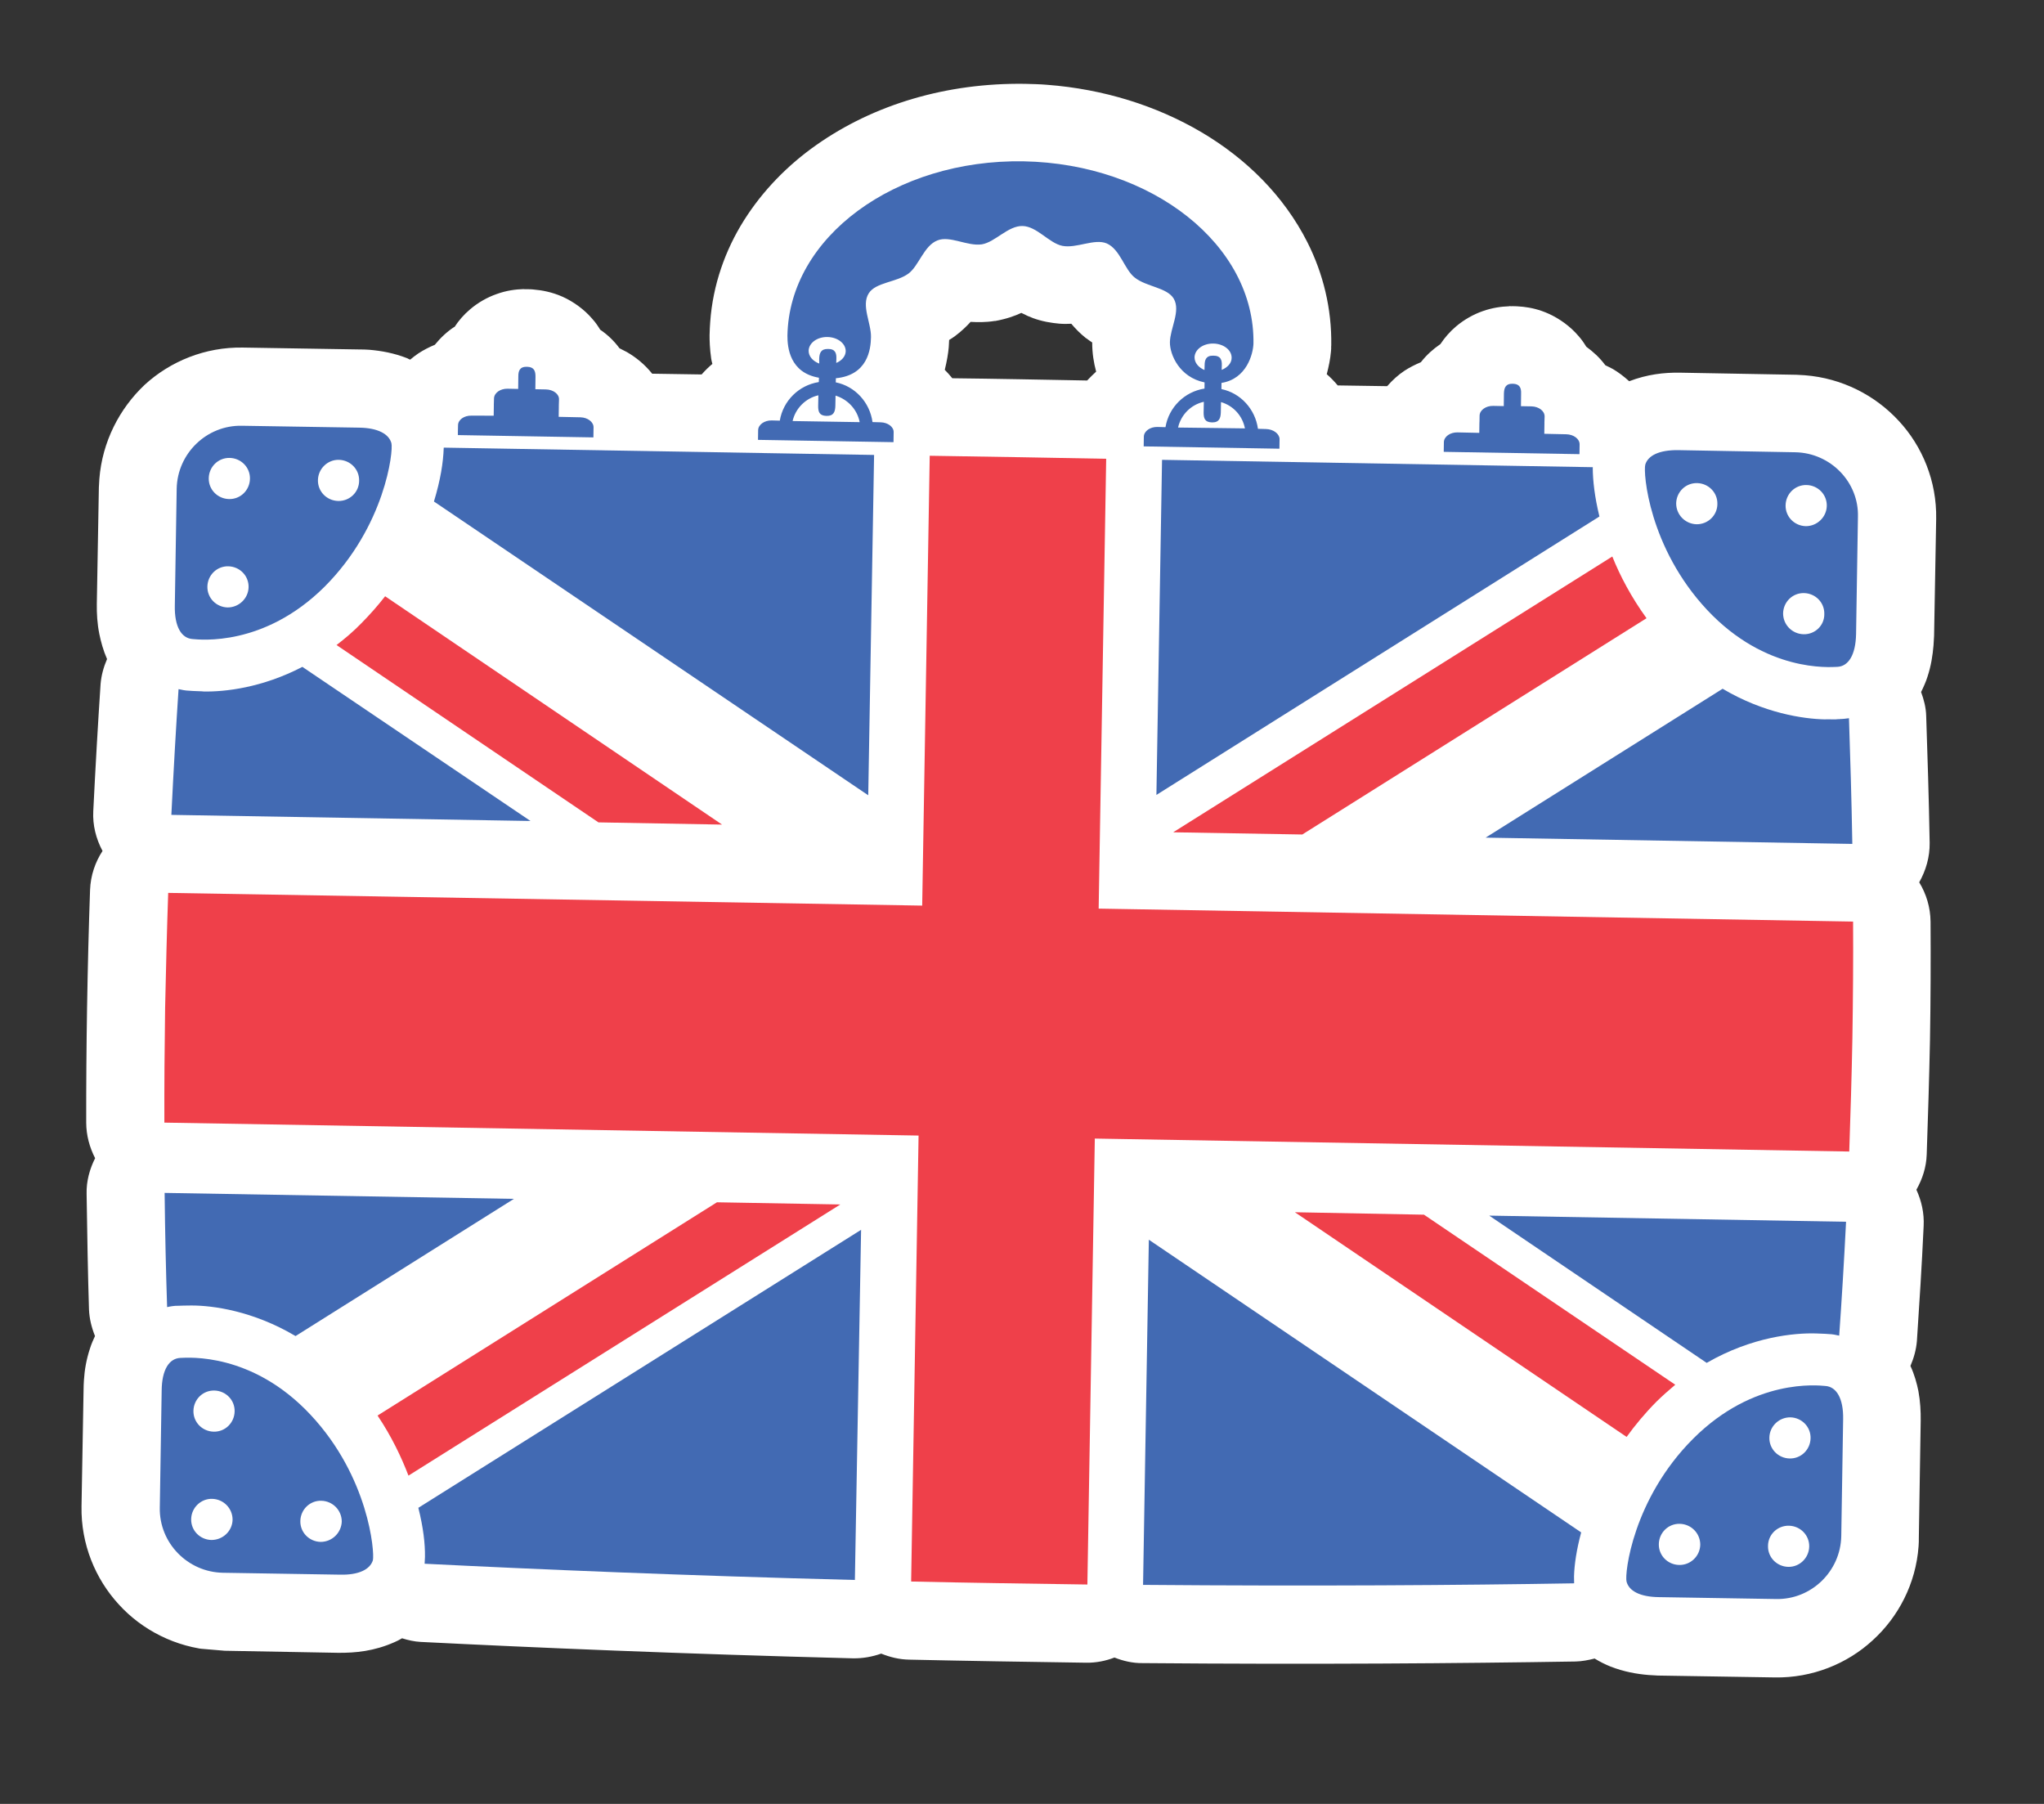
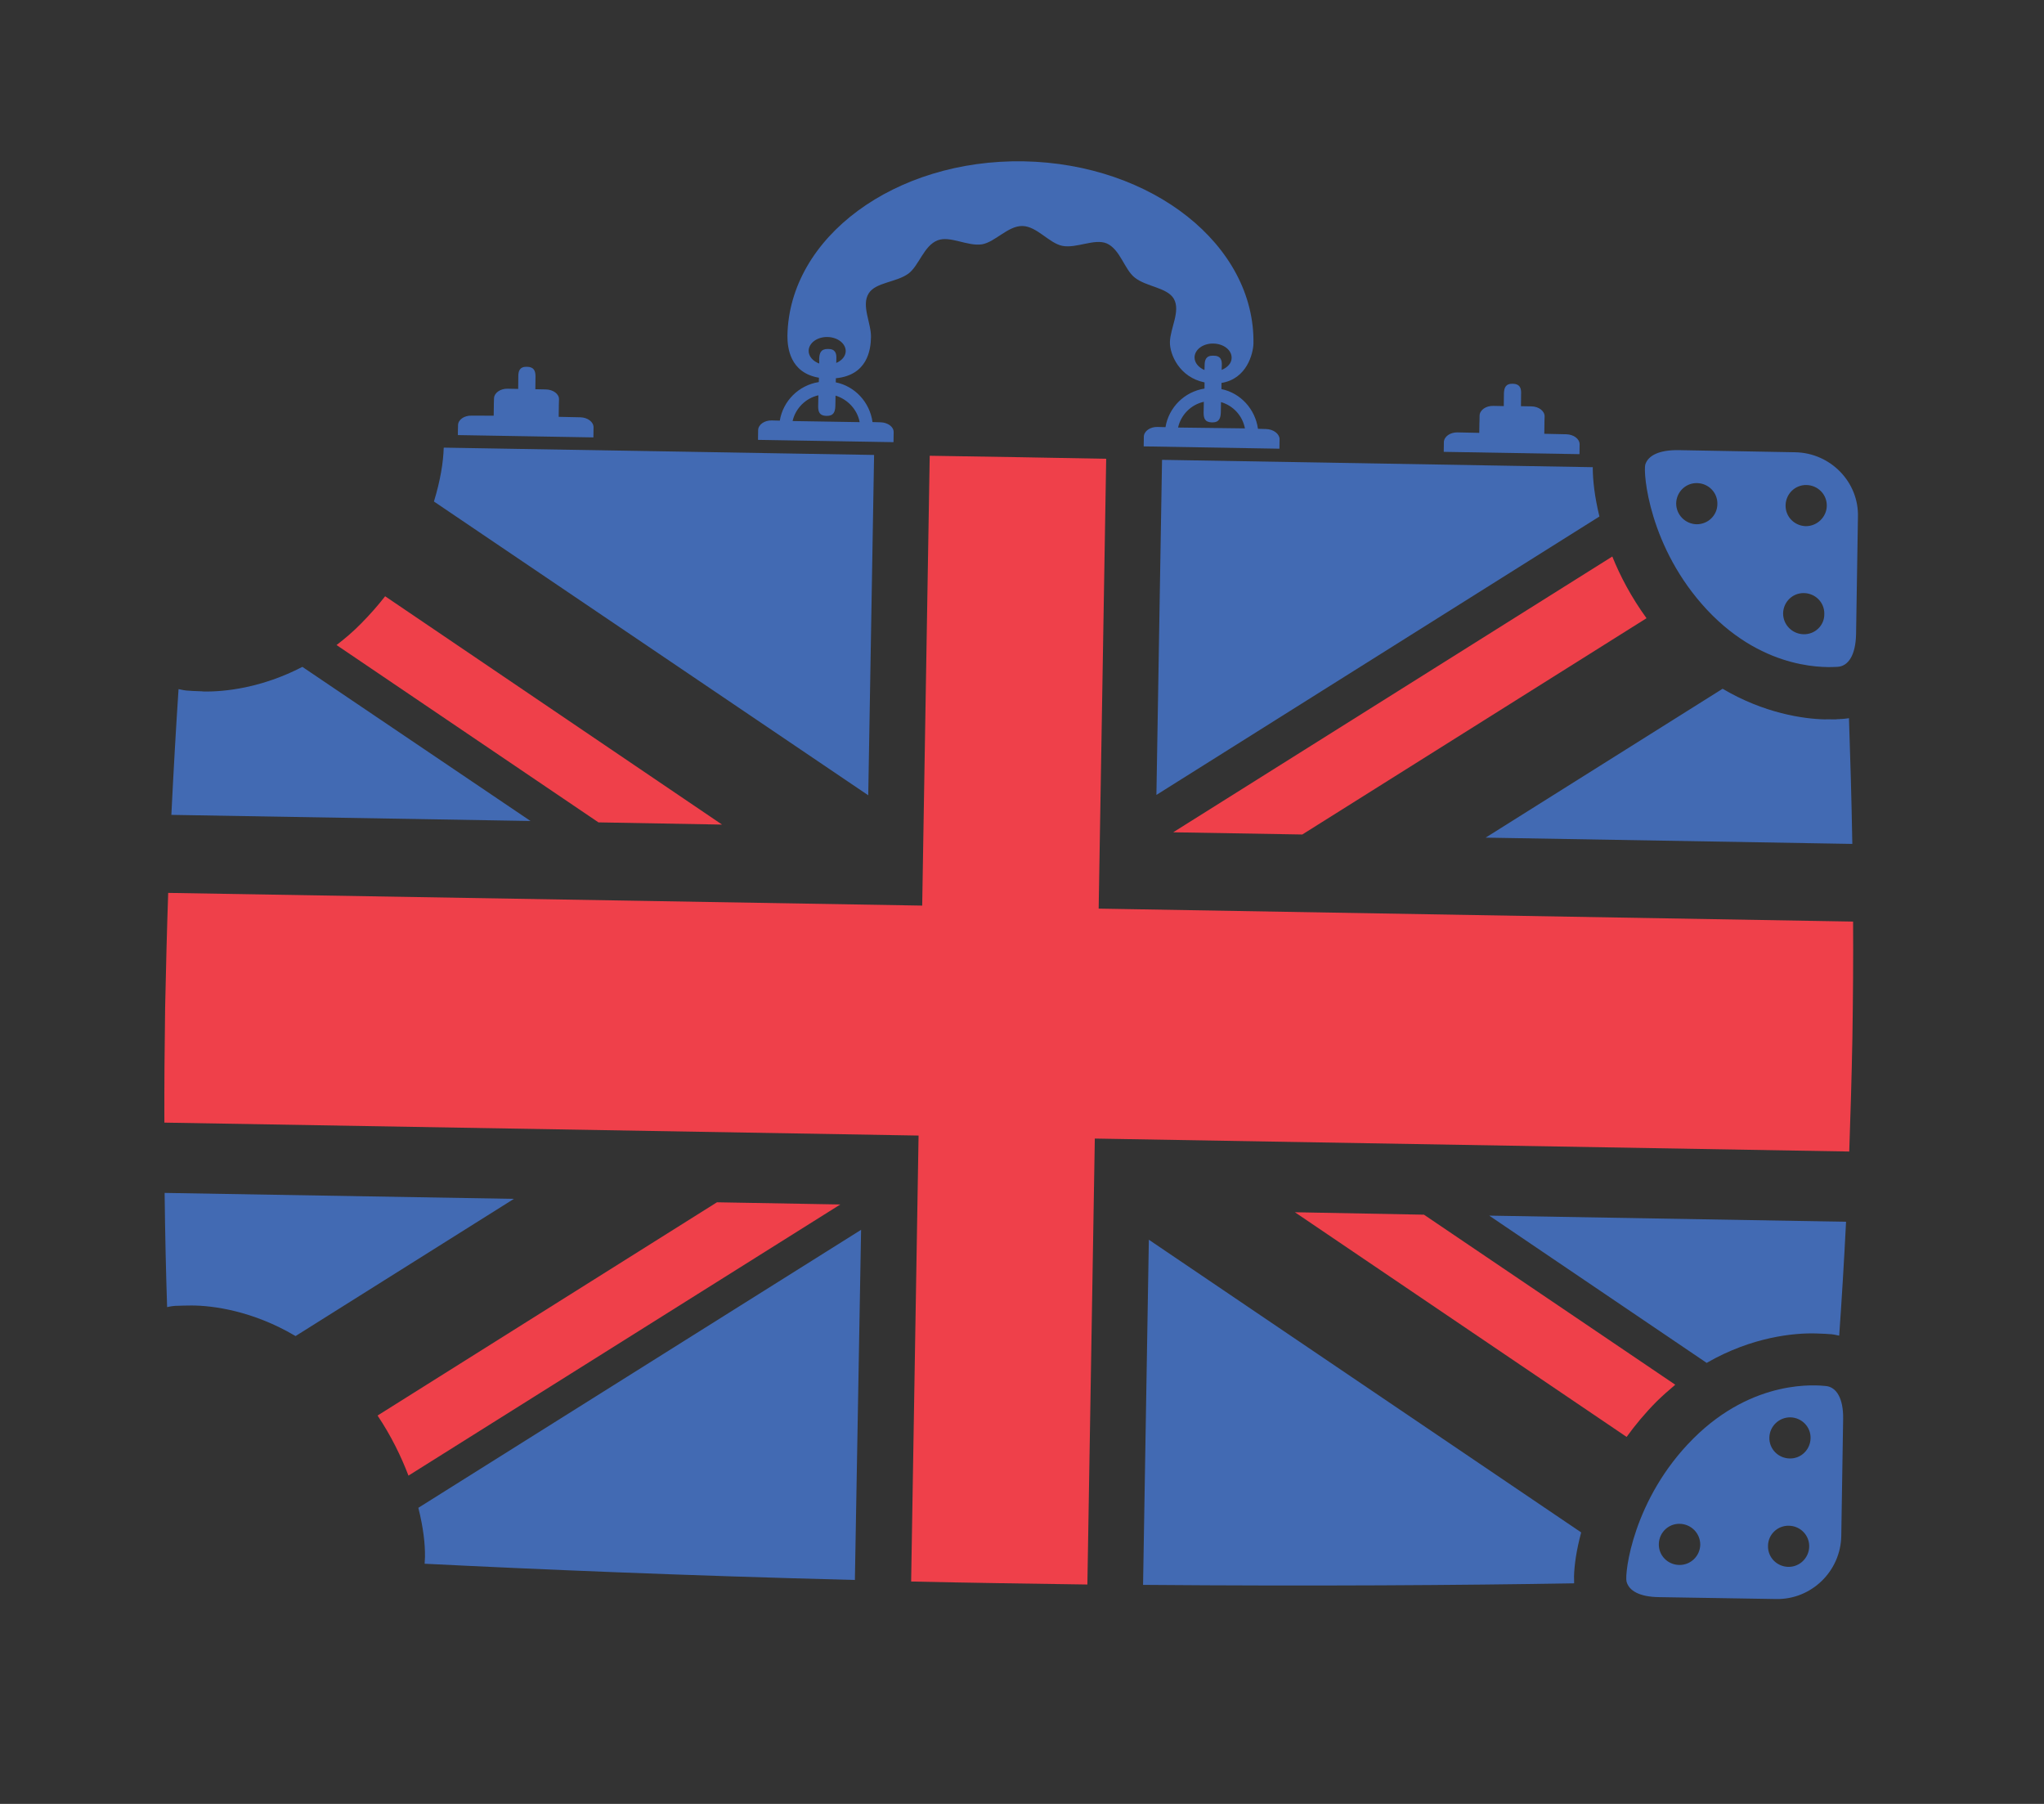
<svg xmlns="http://www.w3.org/2000/svg" width="170" height="150" viewBox="0 0 170 150" fill="none">
  <rect x="0" y="0" width="170" height="150" fill="#333333" stroke="none" />
  <g clip-path="url(#clip0_613_1117)">
-     <path d="M159.59 127.877L159.745 118.145C159.755 117.346 159.71 116.524 159.554 115.673C159.419 115.015 159.23 114.314 158.892 113.581C159.176 112.92 159.368 112.232 159.429 111.513C159.623 108.541 159.836 105.343 159.991 101.93C160.041 100.887 159.821 99.879 159.387 98.929C159.88 98.057 160.21 97.076 160.245 95.994C160.352 92.919 160.452 89.711 160.518 86.443C160.574 83.079 160.584 79.806 160.565 76.644C160.552 75.444 160.208 74.33 159.622 73.367C160.183 72.368 160.506 71.253 160.49 70.091C160.427 66.317 160.308 62.766 160.201 59.522C160.183 58.835 160.01 58.173 159.777 57.544C159.984 57.124 160.173 56.702 160.302 56.294C160.609 55.369 160.74 54.504 160.812 53.654C160.834 53.389 160.836 53.142 160.857 52.896L160.858 52.877L161.032 43.147C161.088 40.011 159.884 37.111 157.927 35.004C155.971 32.879 153.214 31.446 150.108 31.203C149.881 31.184 149.652 31.183 149.406 31.163L149.425 31.164L139.697 30.989C138.383 30.973 137.017 31.124 135.5 31.7C135.057 31.301 134.61 30.959 134.156 30.692C133.937 30.578 133.717 30.464 133.516 30.371C133.037 29.722 132.487 29.237 131.93 28.829C131.746 28.528 131.543 28.225 131.281 27.936C130.605 27.137 129.688 26.488 128.806 26.09C128.035 25.74 127.324 25.584 126.701 25.513C126.682 25.511 126.682 25.511 126.663 25.509C126.568 25.501 126.455 25.492 126.36 25.484C126.228 25.473 126.076 25.46 125.866 25.461C125.791 25.455 125.713 25.467 125.656 25.462C125.638 25.461 125.6 25.458 125.581 25.456L125.562 25.454C125.543 25.453 125.522 25.47 125.503 25.468C124.872 25.491 124.14 25.582 123.315 25.873C122.568 26.134 121.789 26.563 121.111 27.134C120.578 27.584 120.154 28.081 119.805 28.603C119.785 28.62 119.785 28.62 119.764 28.638C119.218 29.01 118.662 29.496 118.171 30.121C117.716 30.311 117.258 30.539 116.815 30.825C116.31 31.163 115.836 31.58 115.371 32.111L111.259 32.049C110.964 31.701 110.666 31.39 110.346 31.116C110.516 30.464 110.644 29.846 110.695 29.242C110.711 29.053 110.724 28.901 110.713 28.805L110.721 28.711C110.769 25.669 110.044 22.734 108.738 20.149C106.778 16.272 103.645 13.19 99.922 10.991C96.181 8.791 91.799 7.412 87.101 7.052C86.495 7.001 85.867 6.986 85.239 6.971C78.727 6.878 72.683 8.689 67.9 12.053C65.508 13.735 63.442 15.845 61.879 18.32C60.316 20.796 59.289 23.697 59.069 26.762C59.04 27.102 59.028 27.463 59.017 27.823L59.015 27.842C59.013 28.318 59.031 29.005 59.152 29.834C59.179 29.969 59.204 30.123 59.249 30.26C58.941 30.52 58.651 30.8 58.355 31.137L54.243 31.074C53.605 30.278 52.872 29.702 52.145 29.279C51.945 29.167 51.724 29.072 51.524 28.96C51.045 28.311 50.496 27.808 49.919 27.416C49.735 27.115 49.532 26.812 49.27 26.524C48.594 25.724 47.677 25.076 46.795 24.678C45.895 24.278 45.069 24.132 44.368 24.073C44.349 24.071 44.312 24.068 44.292 24.066C44.179 24.057 44.065 24.047 43.874 24.05C43.799 24.044 43.721 24.056 43.646 24.05C43.627 24.048 43.608 24.047 43.589 24.045L43.57 24.043C43.551 24.042 43.551 24.042 43.532 24.04C42.882 24.061 42.131 24.15 41.285 24.459C40.539 24.72 39.739 25.166 39.08 25.738C38.567 26.171 38.144 26.668 37.815 27.173C37.794 27.191 37.794 27.191 37.775 27.189C37.21 27.56 36.673 28.047 36.163 28.671C35.709 28.861 35.251 29.088 34.787 29.392C34.564 29.544 34.34 29.716 34.114 29.906C34.04 29.881 33.949 29.835 33.876 29.791C32.75 29.353 31.717 29.17 30.714 29.085C30.468 29.065 30.201 29.061 29.934 29.058L29.953 29.059L20.206 28.901C17.065 28.845 14.161 30.046 12.032 31.998C9.94 33.972 8.506 36.725 8.263 39.826C8.245 40.034 8.243 40.281 8.223 40.527L8.052 50.22C8.041 51.018 8.086 51.84 8.26 52.712C8.395 53.37 8.584 54.071 8.903 54.803C8.619 55.464 8.427 56.152 8.366 56.87C8.153 60.069 7.947 63.63 7.757 67.458C7.698 68.614 7.984 69.743 8.527 70.759C7.914 71.697 7.534 72.807 7.49 74.002C7.381 77.096 7.299 80.324 7.243 83.689L7.242 83.708C7.189 87.034 7.164 90.268 7.17 93.352C7.175 94.418 7.453 95.412 7.911 96.307C7.453 97.22 7.177 98.225 7.203 99.274C7.255 102.723 7.308 105.925 7.401 108.884C7.432 109.648 7.617 110.386 7.901 111.096C7.738 111.443 7.595 111.774 7.491 112.108C7.184 113.034 7.035 113.897 6.982 114.749C6.959 115.013 6.956 115.279 6.951 115.564L6.78 125.257C6.724 128.393 7.928 131.293 9.884 133.418C11.82 135.543 14.597 136.976 17.703 137.22C17.93 137.239 18.159 137.239 18.367 137.257L18.405 137.26L28.151 137.437C29.58 137.444 31.098 137.305 32.801 136.555C33.019 136.459 33.218 136.362 33.439 136.228C33.94 136.385 34.464 136.505 34.996 136.531C44.431 137.005 56.702 137.528 70.95 137.895C71.769 137.907 72.544 137.763 73.29 137.503C74.01 137.792 74.774 137.99 75.612 138.004C77.991 138.053 80.427 138.106 82.902 138.144C85.434 138.187 87.909 138.225 90.346 138.26C91.165 138.272 91.96 138.11 92.69 137.829C93.428 138.12 94.213 138.301 95.014 138.292C109.302 138.415 121.589 138.312 131.039 138.159C131.573 138.147 132.116 138.041 132.623 137.912C133.058 138.177 133.515 138.406 133.939 138.575C135.065 139.013 136.098 139.196 137.102 139.281C137.367 139.303 137.614 139.305 137.861 139.326L137.879 139.327L147.608 139.483C150.73 139.538 153.653 138.339 155.763 136.385C157.89 134.452 159.344 131.682 159.568 128.579C159.591 128.315 159.591 128.086 159.59 127.877ZM10.756 48.678L10.759 48.64C10.757 48.659 10.757 48.659 10.756 48.678ZM10.888 39.667L10.891 39.63C10.891 39.63 10.891 39.63 10.89 39.648L10.888 39.667ZM87.055 26.767C87.43 26.837 87.769 26.885 88.11 26.914C88.47 26.944 88.795 26.934 89.101 26.921C89.413 27.29 89.797 27.703 90.333 28.13L90.352 28.131C90.513 28.259 90.675 28.368 90.838 28.477C90.838 29.371 90.964 30.143 91.166 30.903C90.918 31.129 90.669 31.375 90.418 31.639C87.296 31.584 82.538 31.487 79.204 31.452C78.997 31.206 78.789 30.96 78.577 30.752C78.752 30.044 78.864 29.387 78.907 28.877C78.928 28.631 78.925 28.441 78.94 28.27C79.101 28.17 79.241 28.087 79.424 27.95C79.974 27.539 80.389 27.137 80.725 26.765C81.295 26.794 81.961 26.813 82.734 26.688L82.772 26.691C83.701 26.522 84.389 26.276 84.945 26.018C85 26.042 85.036 26.064 85.091 26.088C85.566 26.337 86.211 26.601 87.055 26.767ZM150.36 33.851L150.342 33.849L150.36 33.851ZM141.28 33.692C141.261 33.691 141.261 33.691 141.261 33.691L141.28 33.692ZM85.147 12.35C85.147 12.35 85.128 12.348 85.147 12.35C85.128 12.348 85.128 12.348 85.128 12.348L85.147 12.35ZM28.294 31.774C28.275 31.773 28.275 31.773 28.294 31.774C28.275 31.773 28.275 31.773 28.294 31.774ZM19.233 31.617C19.233 31.617 19.214 31.616 19.233 31.617C19.214 31.616 19.214 31.616 19.233 31.617ZM9.595 117.215C9.614 117.217 9.614 117.217 9.595 117.215V117.215ZM9.428 126.185C9.426 126.204 9.424 126.223 9.424 126.223L9.428 126.185ZM26.535 134.674C26.554 134.675 26.554 134.675 26.535 134.674C26.554 134.675 26.554 134.675 26.554 134.675L26.535 134.674Z" fill="white" />
    <path d="M97.98 35.551C98.222 34.487 99.056 33.644 100.124 33.411L100.106 34.304C100.106 34.76 100.19 35.11 100.799 35.124C101.408 35.137 101.516 34.765 101.535 34.31L101.552 33.436C102.576 33.732 103.343 34.577 103.541 35.622L97.98 35.551ZM99.35 29.71C99.367 29.064 100.058 28.551 100.915 28.567C101.772 28.582 102.451 29.115 102.435 29.761C102.436 30.199 102.08 30.569 101.607 30.757L101.618 30.396C101.638 29.941 101.536 29.571 100.906 29.575C100.297 29.561 100.189 29.933 100.189 30.39L100.176 30.769C99.679 30.556 99.35 30.166 99.35 29.71ZM69.551 30.179L69.561 29.837C69.58 29.382 69.478 29.012 68.868 29.017C68.259 29.004 68.151 29.375 68.132 29.831L68.136 30.231C67.619 30.035 67.251 29.642 67.254 29.166C67.27 28.521 67.962 28.008 68.818 28.023C69.675 28.039 70.354 28.572 70.338 29.218C70.321 29.635 70.005 29.989 69.551 30.179ZM71.499 35.102L65.921 35.011C66.163 33.947 67.016 33.105 68.065 32.87L68.047 33.764C68.046 34.22 68.131 34.57 68.74 34.583C69.349 34.597 69.457 34.225 69.476 33.77L69.493 32.896C70.515 33.211 71.301 34.058 71.499 35.102ZM105.29 35.675L104.624 35.656C104.4 34.02 103.179 32.679 101.586 32.354L101.592 31.841C103.698 31.505 104.218 29.417 104.25 28.582C104.39 20.39 95.831 13.614 85.133 13.414C74.434 13.233 65.631 19.722 65.491 27.913C65.487 28.865 65.669 30.993 68.112 31.409L68.101 31.77C66.44 32.029 65.129 33.327 64.856 34.978L64.19 34.96C63.581 34.947 63.074 35.304 63.055 35.759C63.054 36.216 63.043 36.576 63.043 36.576L74.313 36.767C74.313 36.767 74.325 36.407 74.325 35.95C74.344 35.495 73.841 35.129 73.233 35.115L72.567 35.097C72.343 33.461 71.122 32.12 69.51 31.793L69.52 31.452C72.134 31.197 72.425 29.109 72.44 28.025C72.462 26.866 71.613 25.405 72.252 24.393C72.825 23.471 74.559 23.484 75.555 22.75C76.43 22.1 76.839 20.422 77.981 19.985C79.007 19.577 80.473 20.501 81.671 20.316C82.774 20.124 83.842 18.768 85.041 18.793C86.24 18.818 87.246 20.217 88.352 20.443C89.533 20.676 91.017 19.812 92.048 20.242C93.169 20.736 93.523 22.422 94.382 23.085C95.346 23.852 97.077 23.903 97.626 24.844C98.208 25.863 97.324 27.293 97.302 28.452C97.29 29.497 98.104 31.375 100.184 31.798L100.179 32.311C98.518 32.571 97.207 33.868 96.934 35.52L96.268 35.502C95.659 35.489 95.152 35.845 95.133 36.3C95.132 36.757 95.121 37.118 95.121 37.118L106.41 37.311C106.41 37.311 106.421 36.95 106.422 36.493C106.4 36.073 105.918 35.69 105.29 35.675ZM130.266 36.111L128.439 36.071L128.451 35.253C128.451 35.253 128.446 35.081 128.466 34.626C128.466 34.169 127.982 33.805 127.373 33.791L126.498 33.775L126.51 32.729C126.529 32.274 126.407 31.921 125.817 31.909C125.208 31.895 125.1 32.267 125.082 32.703L125.069 33.768L124.193 33.751C123.584 33.738 123.077 34.095 123.058 34.55C123.057 35.007 123.043 35.177 123.043 35.177L123.031 35.994L121.223 35.955C120.614 35.942 120.108 36.299 120.088 36.754C120.088 37.211 120.076 37.572 120.076 37.572L131.365 37.764C131.365 37.764 131.377 37.404 131.377 36.947C131.378 36.49 130.875 36.124 130.266 36.111ZM48.274 34.7L46.466 34.661L46.478 33.844C46.478 33.844 46.474 33.672 46.493 33.217C46.512 32.762 46.01 32.395 45.401 32.382L44.525 32.365L44.537 31.319C44.538 30.863 44.434 30.511 43.825 30.498C43.216 30.484 43.108 30.856 43.109 31.294L43.097 32.34L42.222 32.323C41.613 32.309 41.106 32.666 41.087 33.121C41.067 33.577 41.072 33.748 41.072 33.748L41.06 34.566L39.211 34.562C38.602 34.548 38.095 34.905 38.095 35.362C38.075 35.817 38.083 36.179 38.083 36.179L49.353 36.371C49.353 36.371 49.364 36.01 49.365 35.553C49.384 35.098 48.883 34.713 48.274 34.7Z" fill="#426AB3" />
    <path d="M107.697 100.802L135.286 119.484C135.999 118.497 136.826 117.501 137.785 116.535C138.305 116.027 138.819 115.576 139.332 115.144L118.432 101.005L107.697 100.802ZM154.122 76.632L91.376 75.554L92.002 38.149C88.824 38.089 81.076 37.948 77.325 37.898L76.699 75.303L13.989 74.247C13.883 77.302 13.803 80.512 13.733 83.818C13.684 87.107 13.662 90.302 13.671 93.349L76.398 94.425L75.78 131.508C78.159 131.557 80.575 131.609 83.032 131.645C85.545 131.686 88.02 131.724 90.438 131.757L91.056 94.675L153.802 95.753C153.908 92.698 154.003 89.546 154.064 86.335C154.117 83.008 154.142 79.775 154.122 76.632ZM136.942 51.407C135.678 49.663 134.742 47.89 134.096 46.275L97.575 69.207L108.312 69.391L136.942 51.407ZM31.401 117.707C32.552 119.422 33.379 121.148 33.972 122.702L69.889 100.156L59.629 99.974L31.401 117.707ZM60.053 68.567L32.031 49.581C31.433 50.349 30.779 51.093 30.049 51.831C29.381 52.517 28.683 53.105 27.99 53.637L49.773 68.383L60.053 68.567Z" fill="#EF404A" />
    <path d="M35.345 129.46C35.329 129.649 35.336 129.802 35.316 130.029C44.694 130.498 56.909 131.017 71.101 131.379L71.617 102.263L34.794 125.379C35.208 127.031 35.361 128.377 35.345 129.46ZM36.903 37.279C36.863 38.436 36.645 39.884 36.091 41.702L72.212 66.13L72.698 37.83L36.908 37.222C36.907 37.241 36.905 37.26 36.903 37.279ZM95.55 103.087L95.069 131.787C109.3 131.905 121.528 131.816 130.921 131.658C130.921 131.43 130.915 131.277 130.912 131.086C130.938 130.099 131.118 128.877 131.507 127.425L95.55 103.087ZM25.148 55.452C21.779 57.204 18.681 57.532 16.949 57.5C16.892 57.495 16.836 57.49 16.779 57.485C16.208 57.475 15.735 57.435 15.716 57.434C15.43 57.428 15.13 57.365 14.85 57.303C14.64 60.464 14.439 63.968 14.252 67.759L44.121 68.267L25.148 55.452ZM123.859 101.083L141.945 113.328C145.713 111.153 149.249 110.824 151.055 110.881C151.626 110.891 152.119 110.933 152.119 110.933C152.404 110.938 152.685 111 152.966 111.062C153.175 108.129 153.368 104.948 153.537 101.593L123.859 101.083ZM154.058 70.174C153.992 66.438 153.889 62.928 153.779 59.721C153.528 59.756 153.258 59.791 153.01 59.789L153.067 59.794L152.933 59.801L152.914 59.8C152.857 59.795 152.78 59.807 152.684 59.818C152.493 59.821 152.245 59.819 151.941 59.813C151.884 59.808 151.825 59.822 151.787 59.819C149.999 59.782 146.721 59.314 143.271 57.272L123.56 69.652L154.058 70.174ZM132.47 38.905C132.472 38.886 132.473 38.867 132.475 38.848L96.647 38.237L96.179 66.1L133.024 42.949C132.628 41.316 132.475 39.971 132.47 38.905ZM13.692 99.194C13.729 102.585 13.803 105.77 13.899 108.69C14.21 108.621 14.52 108.571 14.843 108.579C15.015 108.575 15.436 108.553 15.913 108.556C17.667 108.552 21.023 108.988 24.582 111.097L42.742 99.689L13.692 99.194Z" fill="#426AB3" />
    <path d="M150.191 43.752C149.24 43.729 148.485 42.961 148.508 42.011C148.531 41.062 149.3 40.308 150.251 40.331C151.202 40.355 151.957 41.123 151.934 42.073C151.913 43.004 151.125 43.755 150.191 43.752ZM150.003 52.739C149.052 52.716 148.297 51.948 148.301 50.997C148.324 50.047 149.093 49.294 150.044 49.317C150.996 49.34 151.751 50.108 151.728 51.058C151.742 52.011 150.954 52.763 150.003 52.739ZM141.11 43.594C140.159 43.571 139.404 42.803 139.408 41.851C139.431 40.902 140.201 40.148 141.152 40.171C142.103 40.195 142.858 40.963 142.835 41.913C142.832 42.845 142.063 43.598 141.11 43.594ZM149.319 37.607L139.572 37.43C138.011 37.413 137.076 37.867 136.84 38.627C136.65 39.296 137.133 45.542 141.994 50.73C146.874 55.92 152.174 55.474 152.805 55.451C153.723 55.414 154.336 54.476 154.37 52.728L154.525 42.996C154.618 40.092 152.25 37.664 149.319 37.607Z" fill="#426AB3" />
-     <path d="M28.126 41.657C27.174 41.634 26.42 40.865 26.443 39.916C26.466 38.966 27.254 38.214 28.186 38.236C29.137 38.259 29.892 39.027 29.869 39.977C29.865 40.928 29.077 41.68 28.126 41.657ZM18.932 50.511C17.98 50.487 17.226 49.719 17.249 48.77C17.272 47.82 18.041 47.066 18.992 47.09C19.943 47.113 20.698 47.881 20.675 48.831C20.654 49.762 19.866 50.514 18.932 50.511ZM19.106 38.077C20.057 38.101 20.812 38.869 20.789 39.819C20.766 40.768 19.997 41.522 19.045 41.498C18.094 41.475 17.339 40.707 17.362 39.757C17.385 38.808 18.154 38.054 19.106 38.077ZM32.554 36.854C32.352 36.095 31.442 35.58 29.861 35.56L20.113 35.403C17.182 35.345 14.752 37.709 14.695 40.636L14.54 50.368C14.506 52.116 15.092 53.079 16.021 53.139C16.646 53.192 21.952 53.792 26.989 48.794C32.028 43.757 32.727 37.516 32.554 36.854Z" fill="#426AB3" />
    <path d="M148.729 130.289C147.777 130.266 147.022 129.498 147.046 128.548C147.05 127.597 147.838 126.845 148.789 126.868C149.74 126.892 150.495 127.66 150.472 128.609C150.449 129.559 149.661 130.311 148.729 130.289ZM148.903 117.856C149.854 117.879 150.609 118.647 150.586 119.597C150.563 120.547 149.793 121.3 148.842 121.277C147.891 121.254 147.136 120.485 147.159 119.536C147.181 118.605 147.95 117.851 148.903 117.856ZM139.648 130.131C138.697 130.107 137.942 129.339 137.965 128.39C137.988 127.44 138.757 126.686 139.709 126.71C140.66 126.733 141.415 127.501 141.411 128.452C141.387 129.402 140.599 130.154 139.648 130.131ZM151.811 115.247C151.187 115.194 145.88 114.593 140.842 119.611C135.805 124.629 135.107 130.851 135.28 131.513C135.481 132.291 136.392 132.787 137.973 132.806L147.721 132.964C150.652 133.021 153.082 130.657 153.139 127.731L153.294 117.999C153.325 116.288 152.74 115.306 151.811 115.247Z" fill="#426AB3" />
-     <path d="M26.662 128.213C25.711 128.189 24.956 127.421 24.979 126.471C25.002 125.522 25.771 124.768 26.723 124.792C27.674 124.815 28.429 125.583 28.424 126.534C28.384 127.463 27.615 128.217 26.662 128.213ZM17.771 119.048C16.82 119.025 16.065 118.257 16.088 117.307C16.111 116.357 16.88 115.604 17.831 115.627C18.783 115.65 19.538 116.418 19.514 117.368C19.491 118.318 18.722 119.071 17.771 119.048ZM17.582 128.054C16.63 128.031 15.876 127.263 15.899 126.313C15.922 125.363 16.71 124.611 17.642 124.633C18.593 124.656 19.348 125.424 19.344 126.376C19.323 127.307 18.535 128.058 17.582 128.054ZM25.821 117.635C20.96 112.446 15.642 112.891 15.01 112.914C14.073 112.949 13.46 113.887 13.446 115.637L13.29 125.369C13.234 128.296 15.602 130.723 18.533 130.78L28.281 130.938C29.841 130.975 30.777 130.502 31.013 129.741C31.165 129.069 30.683 122.823 25.821 117.635Z" fill="#426AB3" />
  </g>
  <defs>
    <clipPath id="clip0_613_1117">
      <rect width="158.243" height="135.512" fill="white" transform="translate(11.573 0.668) rotate(4.832)" />
    </clipPath>
  </defs>
</svg>